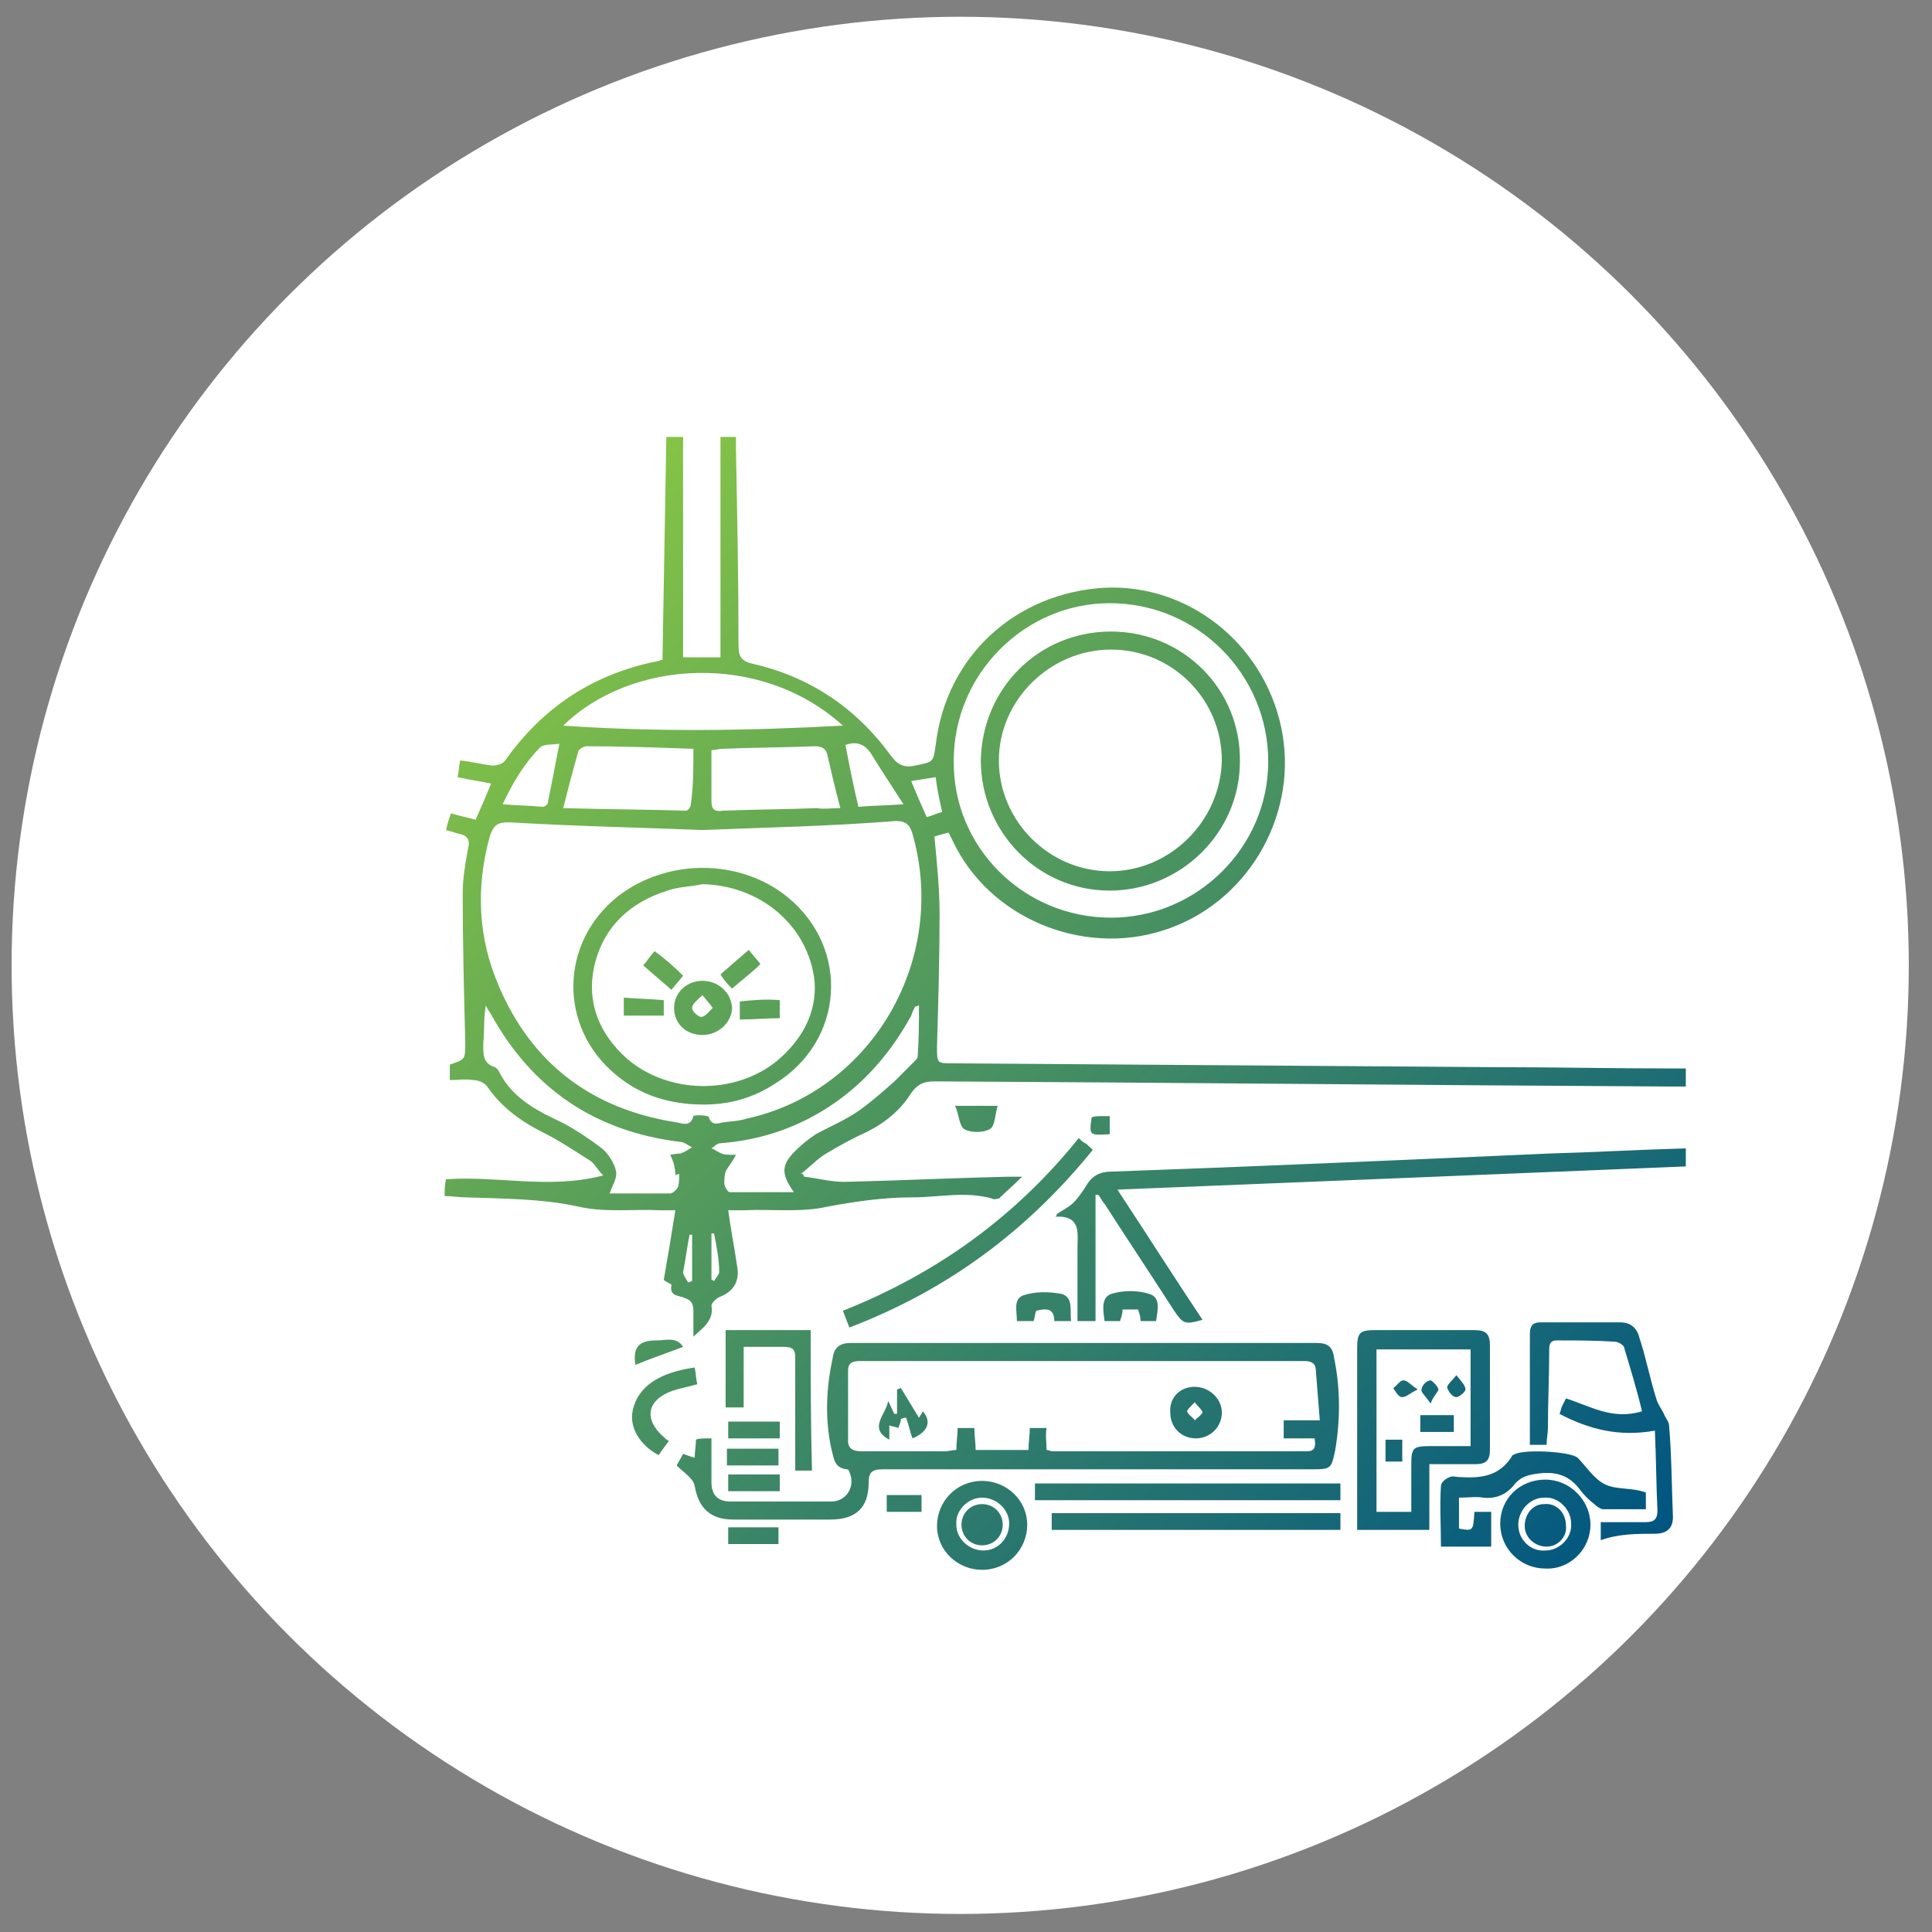
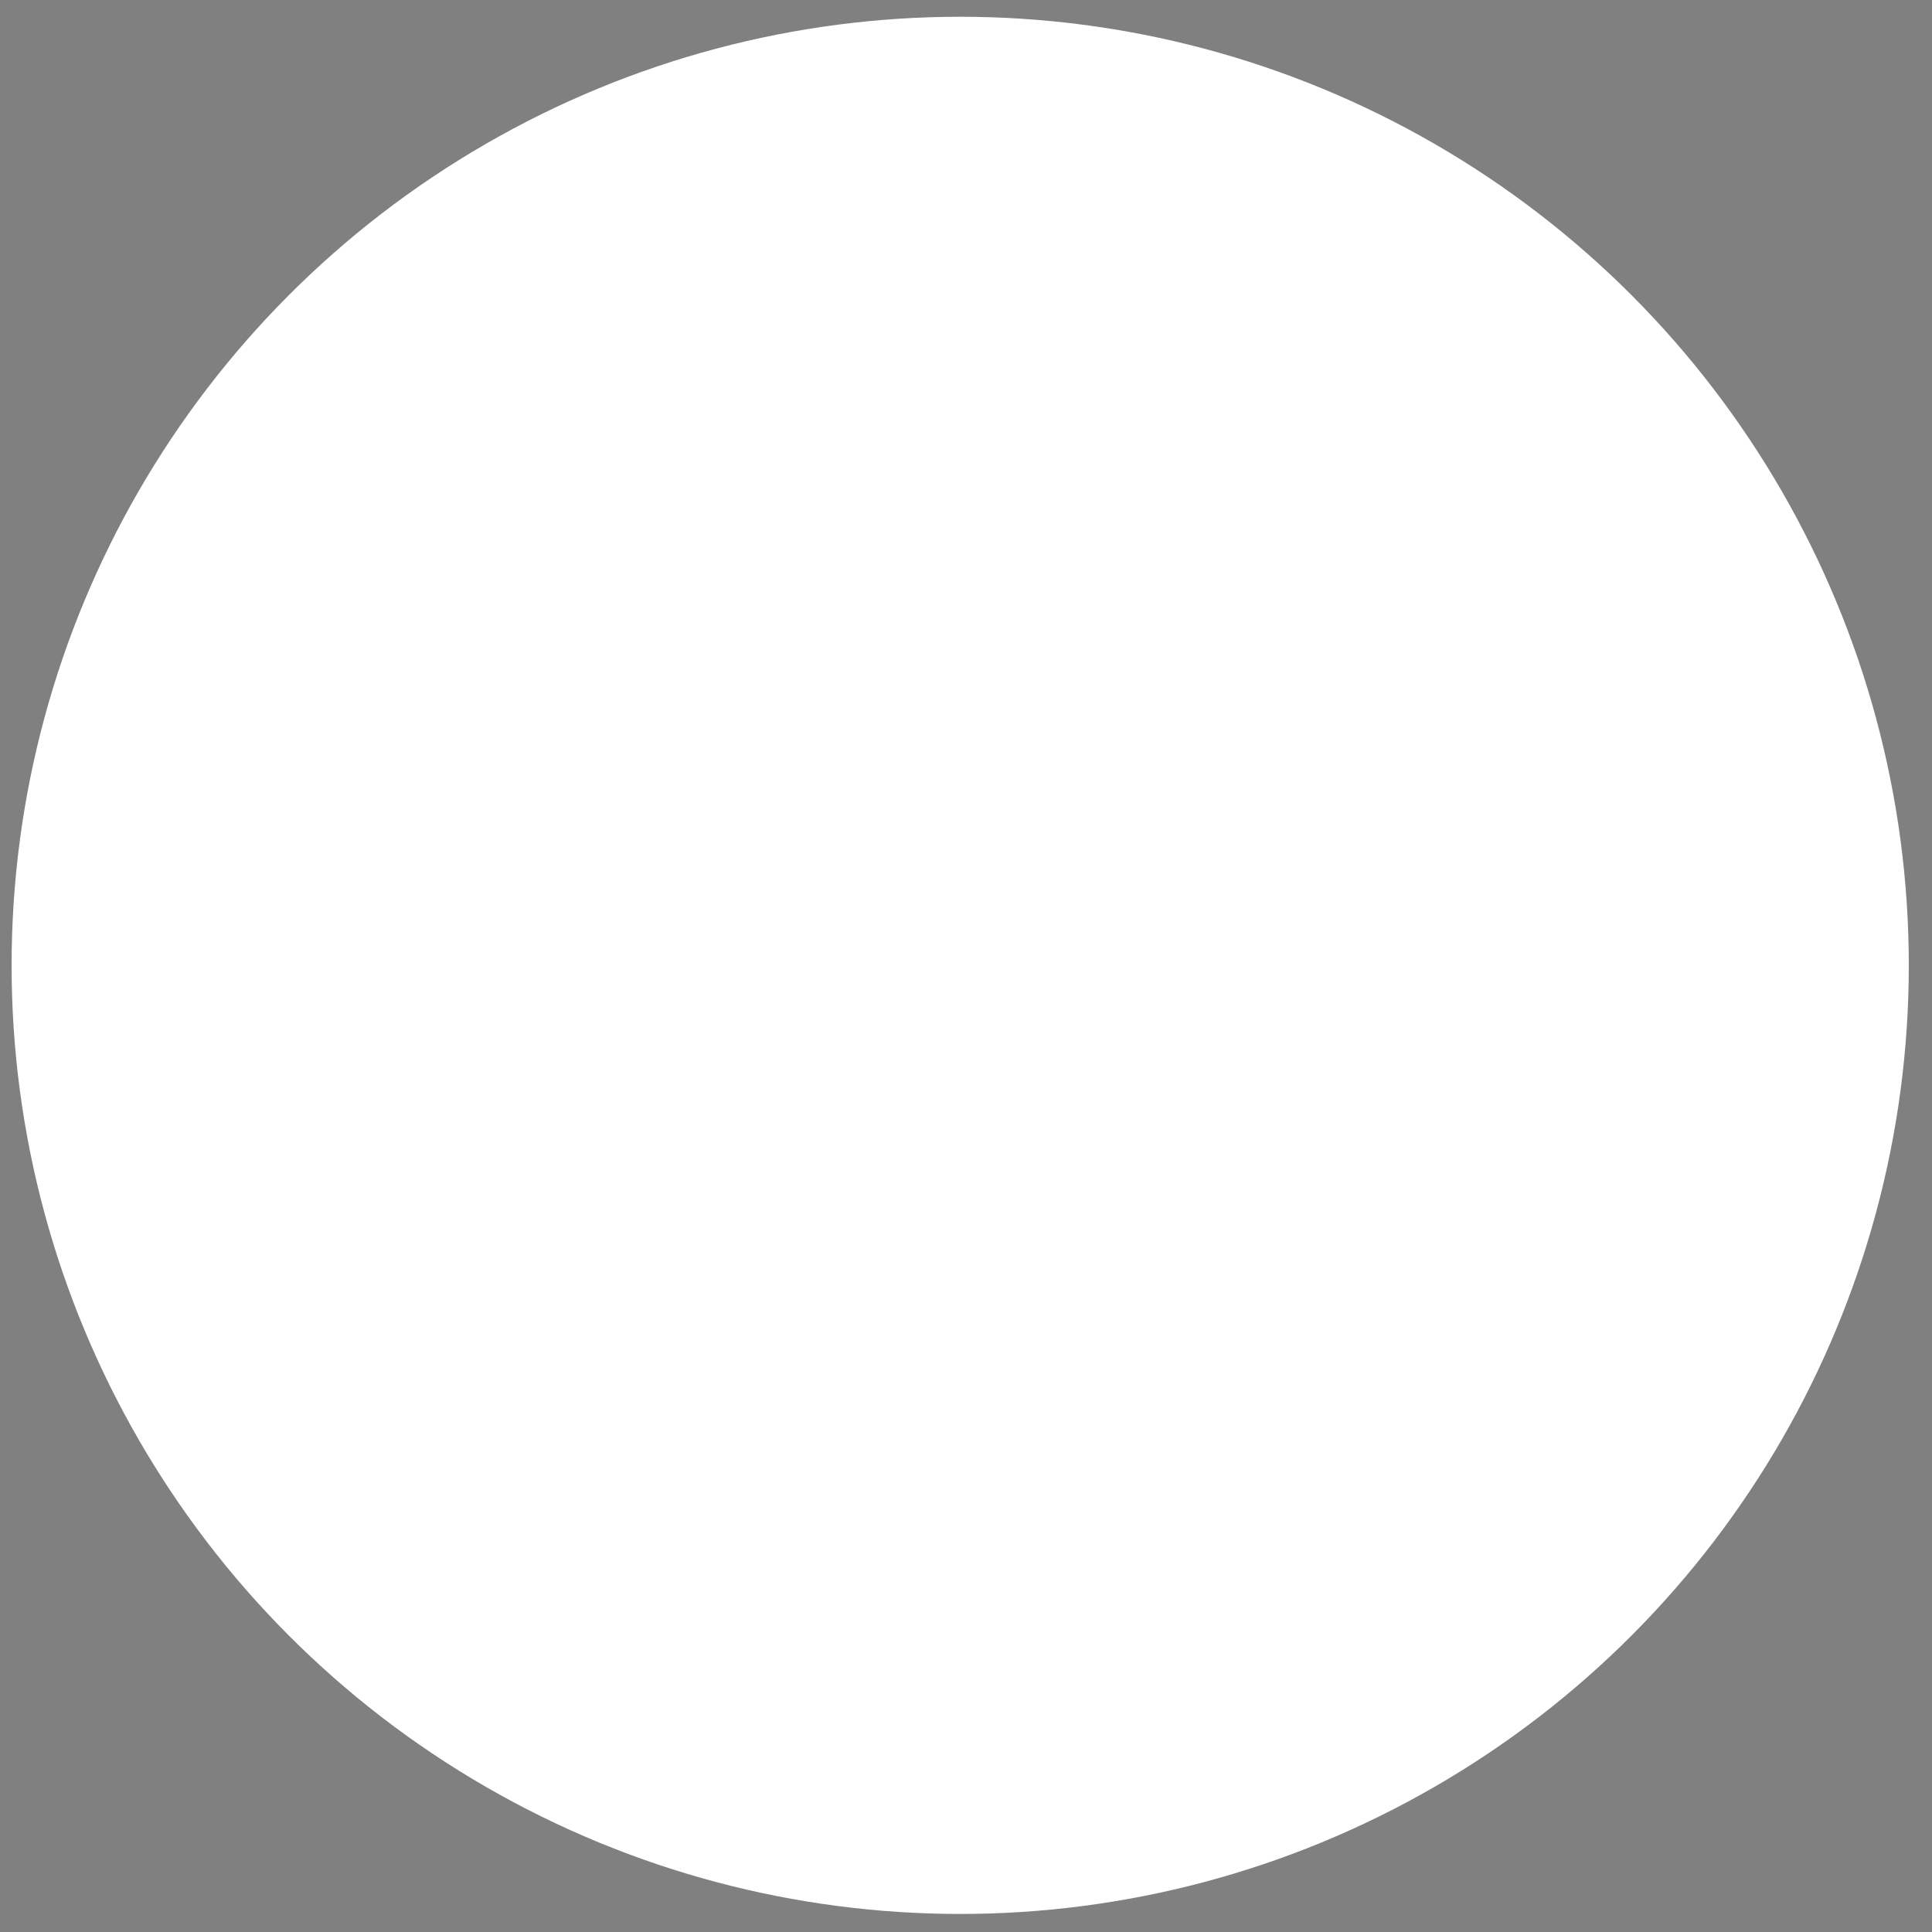
<svg xmlns="http://www.w3.org/2000/svg" version="1.1" id="Layer_1" x="0px" y="0px" viewBox="0 0 149.9 149.9" style="enable-background:new 0 0 149.9 149.9;" xml:space="preserve">
  <rect x="0" y="0" width="149.9" height="149.9" fill="#808080" stroke="none" />
  <style type="text/css">
	.st0{fill:#FFFFFF;}
	.st1{fill:url(#SVGID_1_);}
</style>
  <circle class="st0" cx="74.5" cy="74.9" r="73.6" />
  <linearGradient id="SVGID_1_" gradientUnits="userSpaceOnUse" x1="38.917" y1="46.513" x2="120.268" y2="127.863">
    <stop offset="0" style="stop-color:#85C446" />
    <stop offset="1" style="stop-color:#005581" />
  </linearGradient>
-   <path class="st1" d="M62.4,91.3c1,0.1,2,0.4,3.1,0.4c4.2-0.1,8.4-0.3,12.6-0.4c0.3,0,0.6,0,1.2,0c-0.7,0.7-1.3,1.2-1.8,1.7  C77.3,93,77.1,93.1,77,93c-2.1-0.6-4.1-0.1-6.2-0.1c-2.2,0-4.3,0.3-6.5,0.7c-2.1,0.5-4.3,0.2-6.5,0.3c-0.4,0-0.7,0-1.3,0  c0.2,1.5,0.5,3,0.7,4.4c0.2,1.1-0.3,1.9-1.3,2.3c-0.3,0.1-0.7,0.5-0.7,0.7c0.2,1.1-0.6,1.7-1.4,2.4c0-0.7,0-1.3,0-1.9  c0-0.6-0.1-0.9-0.7-1.1c-0.4-0.2-1.2-0.1-1-1c0-0.1-0.4-0.2-0.6-0.4c0.3-1.7,0.6-3.5,0.9-5.4c-0.4,0-0.8,0-1.2,0  c-2.1-0.1-4.3,0.2-6.4-0.3C42,93,39,93,36.1,92.9c-0.5,0-1-0.1-1.6-0.1c0-0.5,0-0.8,0.1-1.3c4-0.3,8,0.8,12.2-0.3  c-0.5-0.5-0.7-1-1.1-1.2c-1.1-0.7-2.3-1.5-3.5-2.1c-1.8-0.9-3.3-2-4.4-3.6c-0.2-0.3-0.7-0.5-1.1-0.5c-0.6-0.1-1.2,0-1.8,0  c0-0.5,0-0.8,0-1.2c1.2-0.4,1.2-0.4,1.2-1.7c-0.1-3.9-0.2-7.7-0.2-11.6c0-1.1,0.2-2.3,0.4-3.4c0.2-0.7,0-1.1-0.7-1.2  c-0.3-0.1-0.6-0.2-1-0.3c0.1-0.4,0.2-0.8,0.4-1.3c0.6,0.2,1.2,0.3,1.9,0.5c0.4-0.9,0.8-1.8,1.2-2.8c-0.9-0.2-1.7-0.3-2.6-0.5  c0.1-0.4,0.1-0.8,0.2-1.3c0.9,0.1,1.7,0.3,2.5,0.4c0.3,0,0.8-0.1,1-0.4c2.9-4.1,6.8-6.7,11.8-7.7c0.1,0,0.2-0.1,0.4-0.1  c0.1-5.7,0.2-11.5,0.3-17.3c0.5,0,0.8,0,1.3,0c0,5.7,0,11.3,0,17.1c0.9,0,1.9,0,2.9,0c0-5.7,0-11.3,0-17.1c0.3,0,0.7,0,1.2,0  c0,0.3,0,0.6,0,0.9c0.1,5.1,0.2,10.2,0.2,15.3c0,0.8,0.2,1.2,1.1,1.4c4.4,1,8,3.4,10.7,7.1c0.5,0.7,1,1,1.9,0.8  c1.4-0.3,1.4-0.2,1.6-1.6c0.8-6.9,6.2-11.8,13.1-12.2c6.5-0.3,12.3,4.3,13.7,10.8c1.4,6.5-2.3,13.3-8.6,15.6  c-6.2,2.3-13.5-0.4-16.6-6.2c-0.2-0.4-0.4-0.8-0.6-1.2c-0.4,0.1-0.8,0.2-1.1,0.3c0.2,2.1,0.4,4.1,0.4,6c0,3.4-0.1,6.9-0.2,10.3  c0,1.3,0,1.3,1.2,1.3c14.1,0.1,28.3,0.2,42.4,0.3c4.5,0,9,0.1,13.5,0.1c0.3,0,0.6,0,1,0c0,0.4,0,0.8,0,1.4c-0.4,0-0.7,0-1.1,0  c-19.1-0.1-38.1-0.3-57.2-0.4c-0.8,0-1.3,0.2-1.8,0.9c-0.8,1.3-2,2.3-3.4,3c-1.1,0.5-2.2,1.1-3.2,1.7c-0.7,0.4-1.3,1.1-2,1.6  C62.3,91,62.3,91.1,62.4,91.3z M54.5,64.4c-5-0.2-10-0.3-15-0.6c-0.9,0-1.2,0.2-1.5,1.1c-1.1,4-0.9,7.9,0.7,11.6  c2.6,6.1,7.3,9.6,13.9,10.6c0.4,0.1,1,0.3,1.2-0.5c0-0.1,1.2-0.1,1.2,0.1c0.2,0.6,0.6,0.5,1,0.4c0.6-0.1,1.3-0.1,1.9-0.3  c9.7-2.1,15.7-12.3,12.9-22.1c-0.2-0.7-0.5-1-1.3-1C64.5,64.1,59.5,64.2,54.5,64.4z M86.2,71.2c6.7,0,12.2-5.5,12.2-12.1  c0-6.8-5.5-12.3-12.3-12.3c-6.6,0-12.1,5.5-12.1,12.2C73.9,65.7,79.4,71.2,86.2,71.2z M65.4,56.3c-6.4-5.8-16.5-5.1-21.7,0  C50.9,56.8,58,56.7,65.4,56.3z M71.3,78c-0.2,0.1-0.3,0.1-0.3,0.1c-0.1,0.2-0.2,0.4-0.3,0.7c-1.8,3.3-4.3,6-7.6,7.8  c-2.2,1.2-4.6,1.9-7.2,2.1c-0.3,0-0.5,0.3-0.7,0.4c0.3,0.1,0.5,0.3,0.8,0.4c0.2,0.1,0.5,0.1,1.1,0.1c-0.3,0.6-0.6,0.9-0.8,1.3  c-0.1,0.3-0.1,0.6-0.1,0.9c0,0.3,0.3,0.7,0.4,0.7c1.6,0,3.3,0,5,0c-1-1.4-1-2.1,0.1-3.2c0.5-0.5,1-0.9,1.6-1.3  c1.1-0.6,2.3-1.1,3.3-1.8c1-0.7,1.9-1.5,2.8-2.3c0.5-0.5,1-1,1.5-1.5c0.1-0.1,0.3-0.3,0.3-0.4C71.3,80.6,71.3,79.3,71.3,78z   M52,89.6c0.5-0.1,0.7-0.1,0.8-0.1c0.3-0.1,0.6-0.3,0.9-0.5c-0.3-0.1-0.6-0.4-0.9-0.4c-6.6-0.8-11.5-4.1-14.7-9.9  c-0.1-0.2-0.3-0.4-0.4-0.7c-0.2,1-0.1,2-0.2,2.9c0,0.8-0.1,1.6,0.9,1.9c0.2,0.1,0.3,0.3,0.4,0.5c0.9,1.7,2.5,2.7,4.2,3.5  c1.3,0.6,2.5,1.4,3.7,2.3c0.5,0.4,1,1.2,1.1,1.8c0.1,0.5-0.3,1.1-0.5,1.7c1.5,0,3.1,0,4.7,0c0.2,0,0.5-0.3,0.6-0.5  c0.1-0.3,0.1-0.7,0.1-1c-0.1,0-0.2,0-0.3,0.1C52.4,90.7,52.3,90.2,52,89.6z M65.2,62.7c-0.4-1.5-0.7-2.8-1-4.1  c-0.1-0.5-0.4-0.7-1-0.7c-2.4,0.1-4.8,0.1-7.2,0.2c-0.2,0-0.5,0.1-0.8,0.1c0,1.4,0,2.6,0,3.9c0,0.7,0.2,0.9,0.9,0.8  c2.4-0.1,4.9-0.1,7.3-0.2C63.9,62.8,64.4,62.7,65.2,62.7z M53.8,58.1c-2.8-0.1-5.6-0.2-8.3-0.2c-0.2,0-0.5,0.2-0.6,0.3  c-0.4,1.4-0.8,2.9-1.2,4.5c3.4,0.1,6.5,0.1,9.5,0.2c0.2,0,0.4-0.3,0.4-0.5C53.8,61,53.8,59.6,53.8,58.1z M39,62.4  c1.1,0.1,2.1,0.1,3.1,0.2c0.2,0,0.4-0.2,0.4-0.3c0.3-1.5,0.6-3,0.9-4.6c-0.5,0.1-1.2,0-1.5,0.3C40.7,59.2,39.8,60.7,39,62.4z   M66.6,62.6c1.1-0.1,2.2-0.1,3.5-0.2c-0.9-1.4-1.7-2.6-2.5-3.9c-0.5-0.8-1.2-1-2-0.7C65.9,59.4,66.2,60.9,66.6,62.6z M70.7,60.6  c0.4,1,0.8,1.9,1.2,2.8c0.4-0.1,0.8-0.3,1.2-0.4c-0.2-0.9-0.4-1.8-0.5-2.7C71.9,60.4,71.4,60.5,70.7,60.6z M55.4,95.7  c-0.1,0-0.1,0-0.2,0c0,1.2,0,2.4,0,3.6c0.1,0,0.2,0.1,0.2,0.1c0.1-0.2,0.4-0.5,0.4-0.7C55.8,97.7,55.6,96.7,55.4,95.7z M53.7,95.8  c-0.1,0-0.1,0-0.2,0c-0.2,1-0.3,1.9-0.5,2.9c0,0.2,0.2,0.5,0.4,0.8c0.1,0,0.2-0.1,0.3-0.1C53.7,98.1,53.7,97,53.7,95.8z M55.2,111.6  c0,1.2,0,2.3,0,3.4c0,1,0.5,1.5,1.5,1.5c2.6,0,5.2,0,7.8,0c1.2,0,1.9-1.2,1.4-2.3c0-0.1-0.1-0.2-0.2-0.2c-1-0.1-1-0.9-1.2-1.6  c-0.5-2.3-0.4-4.7,0.1-7c0.1-0.8,0.5-1.2,1.4-1.2c12.1,0,24.1,0,36.2,0c0.8,0,1.2,0.3,1.3,1.1c0.5,2.4,0.5,4.8,0.1,7.2  c-0.3,1.4-0.3,1.5-1.7,1.5c-7.6,0-15.2,0-22.8,0c-3.5,0-7.1,0-10.6,0c-0.8,0-1.1,0.2-1.1,1c0,2-1,2.9-3,2.9c-2.5,0-5,0-7.5,0  c-1.8,0-2.7-0.9-3-2.6c-0.1-0.6-0.8-1-1.4-1.6c0.1-0.2,0.3-0.5,0.5-0.9c0.3,0.1,0.5,0.2,0.9,0.3c0-0.5,0.1-0.9,0.1-1.4  C54.2,111.6,54.6,111.6,55.2,111.6z M81.2,112.5c0.2,0,0.3,0.1,0.4,0.1c6.6,0,13.2,0,19.8,0c0.6,0,0.7-0.3,0.6-1c-0.8,0-1.6,0-2.4,0  c0-0.5,0-0.9,0-1.4c0.9,0,1.8,0,2.8,0c-0.1-1.3-0.2-2.5-0.3-3.8c0-0.6-0.3-0.8-0.9-0.8c-11.5,0-23,0-34.5,0c-0.6,0-0.9,0.2-0.9,0.7  c0,1.8,0,3.6,0,5.5c0,0.6,0.4,0.8,1,0.8c2.2,0,4.4,0,6.6,0c0.2,0,0.5-0.1,0.8-0.1c0-0.6,0.1-1.1,0.1-1.7c0.5,0,0.9,0,1.3,0  c0,0.6,0.1,1.2,0.1,1.7c1.4,0,2.7,0,4.1,0c0-0.6,0.1-1.2,0.1-1.7c0.5,0,0.9,0,1.3,0C81.1,111.4,81.2,111.9,81.2,112.5z M85.2,92.7  c0.2,0.2,0.3,0.5,0.5,0.7c1.8,2.8,3.6,5.5,5.4,8.3c0.7,1,0.8,1.1,2.2,0.7c-2.2-3.3-4.3-6.6-6.6-10.1c14.9-0.6,29.5-1.2,44.1-1.8  c0-0.5,0-1,0-1.4c-3.6,0.1-7.1,0.3-10.6,0.4c-11.3,0.5-22.6,1-33.9,1.4c-0.8,0-1.4,0.2-1.9,0.9c-0.3,0.5-0.7,1.1-1.1,1.5  c-0.4,0.4-0.9,0.6-1.3,0.9c0,0.1-0.1,0.2-0.1,0.2c2-0.1,1.7,1.3,1.7,2.4c0,0.4,0,0.7,0,1.1c0,1.5,0,3,0,4.6c0.5,0,0.9,0,1.4,0  c0-3.3,0-6.5,0-9.8C85.1,92.7,85.1,92.7,85.2,92.7z M105.3,118.7c0-0.3,0-0.6,0-0.9c0-4.4,0-8.8,0-13.2c0-1.2,0.2-1.4,1.4-1.4  c2.6,0,5.1,0,7.7,0c0.9,0,1.2,0.3,1.2,1.2c0,2.7,0,5.4,0,8.1c0,0.8-0.3,1.1-1.1,1.1c-1.2,0-2.3,0-3.6,0c0,1.8,0,3.4,0,5.1  C109,118.7,107.2,118.7,105.3,118.7z M114.1,112.2c0-2.6,0-5,0-7.5c-2.5,0-4.9,0-7.3,0c0,4.2,0,8.4,0,12.6c0.9,0,1.8,0,2.7,0  c0-1.2,0-2.4,0-3.6c0-1.4,0.1-1.5,1.6-1.5C112.1,112.2,113.1,112.2,114.1,112.2z M128.4,119c0.9,0,1.4-0.4,1.4-1.3  c-0.1-2.4-0.1-4.8-0.3-7.1c0-0.3-0.3-0.6-0.4-0.9c-0.2-0.4-0.5-0.8-0.6-1.2c-0.5-1.6-0.8-3.2-1.3-4.7c-0.2-0.8-0.7-1.2-1.5-1.2  c-2.1,0-4.1,0-6.2,0c-0.6,0-0.8,0.3-0.8,0.9c0,2.3,0,4.6,0,7c0,0.5,0,1,0,1.6c0.5,0,0.9,0,1.3,0c0-0.5,0.1-0.9,0.1-1.3  c0-2,0.1-4,0.1-6c0-0.4,0-0.8,0.6-0.8c1.5,0,3,0,4.5,0.1c0.2,0,0.6,0.2,0.7,0.4c0.5,1.7,1,3.3,1.4,5c-2.3,0.7-4-0.4-5.9-1  c-0.1,0.2-0.2,0.4-0.3,0.6c-0.1,0.2-0.1,0.4-0.2,0.6c2.3,1.2,4.6,1.8,7.4,1.3c0.1,2.2,0.1,4.2,0.2,6.2c0,0.7-0.3,0.9-0.9,0.9  c-1.1,0-2.3,0-3.5,0c0,0.5,0,0.9,0,1.4C125.6,119,127,119,128.4,119z M124.6,115.2c-0.9-0.4-1.5-1.4-2.2-2.1c-0.6-0.5-4.4-0.7-5-0.2  c0,0-0.1,0-0.1,0.1c-1,1.6-2.5,1.7-4.1,1.6c-0.2,0-0.5-0.1-0.7,0c-0.3,0.1-0.7,0.4-0.7,0.7c-0.1,1.5,0,3.1,0,4.7c1.4,0,2.6,0,3.9,0  c0-0.9,0-1.8,0-2.7c-0.5,0-0.9,0-1.3,0c-0.1,1.5-0.1,1.5-1.2,1.3c0-0.8,0-1.6,0-2.4c0.7,0,1.3-0.1,1.9,0c0.9,0.1,1.7-0.2,2.3-0.9  c0.6-0.8,1.3-0.9,2.2-1c1.2-0.1,2.2,0.2,3,1.3c0.3,0.4,0.7,0.8,1.1,1.1c0.2,0.2,0.5,0.4,0.7,0.4c1.1,0,2.1,0,3.3,0  c0-0.5,0-0.8,0-1.3C126.6,115.4,125.5,115.6,124.6,115.2z M84.8,89.2c-0.3-0.2-0.4-0.4-0.6-0.5c-0.2-0.1-0.3-0.2-0.5-0.4  c-4.9,6.1-11,10.5-18.3,13.4c0.2,0.5,0.3,0.8,0.5,1.3C73.5,100.1,79.7,95.5,84.8,89.2z M104,118.7c0-0.5,0-0.9,0-1.3  c-7.5,0-14.9,0-22.4,0c0,0.4,0,0.8,0,1.3C89.1,118.7,96.6,118.7,104,118.7z M80.3,115.1c0,0.4,0,0.8,0,1.3c7.9,0,15.8,0,23.7,0  c0-0.4,0-0.8,0-1.3C96.1,115.1,88.2,115.1,80.3,115.1z M62.9,103.2c-2.2,0-4.4,0-6.6,0c0,2,0,4,0,6c0.5,0,0.9,0,1.4,0  c0-1.6,0-3.1,0-4.7c1.1,0,2.1,0,3.1,0c0.7,0,0.9,0.2,0.9,0.8c0,2.6,0,5.2,0,7.8c0,0.3,0,0.7,0,1c0.5,0,0.8,0,1.3,0  C62.9,110.5,62.9,106.9,62.9,103.2z M119.9,114.8c1.9,0,3.5,1.6,3.5,3.5c0,1.9-1.6,3.5-3.5,3.4c-1.9,0-3.5-1.5-3.5-3.5  C116.4,116.3,117.9,114.8,119.9,114.8z M119.9,120.3c1.1,0,2.1-1,2-2.1c0-1.1-1-2.1-2.1-2c-1.1,0-2,1-2,2.1  C117.8,119.5,118.8,120.4,119.9,120.3z M76.2,121.8c-1.9,0-3.5-1.5-3.5-3.4c0-1.9,1.5-3.5,3.5-3.5c1.9,0,3.5,1.5,3.5,3.4  C79.7,120.2,78.2,121.8,76.2,121.8z M76.2,116.2c-1.1,0-2.1,1-2,2.1c0,1.1,1,2,2.1,2c1.1,0,2-0.9,2-2.1  C78.3,117.1,77.3,116.2,76.2,116.2z M49.1,109.4c-0.3,1.3,0.5,2.7,2,3.5c0.2-0.3,0.5-0.7,0.8-1.1c-0.2-0.1-0.3-0.2-0.4-0.3  c-1.6-1.4-1.3-2.9,0.7-3.6c0.6-0.2,1.2-0.3,1.9-0.5c-0.1-0.4-0.1-0.8-0.2-1.3C51.1,106.5,49.5,107.6,49.1,109.4z M89.2,100.4  c-0.9-0.3-2.1-0.3-3,0c-0.8,0.3-0.6,1.3-0.5,2.1c0.4,0,0.8,0,1.2,0c0.1-0.3,0.2-0.6,0.2-0.9c0.4,0,0.8,0,1.2,0  c0.1,0.3,0.2,0.6,0.2,0.9c0.4,0,0.8,0,1.2,0C89.8,101.7,90.1,100.7,89.2,100.4z M82.4,100.4c-1-0.2-2.1-0.2-3,0.1  c-0.8,0.3-0.5,1.2-0.5,2c0.5,0,0.9,0,1.3,0c0.1-0.3,0.1-0.6,0.2-0.8c0.8-0.2,1.4-0.2,1.4,0.8c0.5,0,0.8,0,1.3,0  C83,101.7,83.3,100.7,82.4,100.4z M74.8,87.6c0.5,0.3,1.5,0.3,2,0c0.4-0.2,0.4-1.1,0.6-1.8c-1.2,0-2.1,0-3.3,0  C74.4,86.4,74.4,87.3,74.8,87.6z M56.5,111.6c1.4,0,2.7,0,4,0c0-0.5,0-0.9,0-1.3c-1.3,0-2.6,0-4,0C56.5,110.8,56.5,111.2,56.5,111.6  z M60.4,113.7c0-0.5,0-0.9,0-1.3c-1.4,0-2.7,0-4,0c0,0.5,0,0.8,0,1.3C57.8,113.7,59.1,113.7,60.4,113.7z M56.5,114.4  c0,0.5,0,0.8,0,1.3c1.4,0,2.7,0,4,0c0-0.5,0-0.8,0-1.3C59.1,114.4,57.8,114.4,56.5,114.4z M56.5,119.8c1.4,0,2.7,0,3.9,0  c0-0.5,0-0.8,0-1.3c-1.3,0-2.6,0-3.9,0C56.5,119,56.5,119.4,56.5,119.8z M50.9,104c-1.4,0-1.8,0.6-1.6,1.9c1.2-0.5,2.4-0.9,3.7-1.4  C52.5,103.7,51.7,104,50.9,104z M71.5,117.3c0-0.5,0-0.8,0-1.3c-0.9,0-1.8,0-2.7,0c0,0.4,0,0.8,0,1.3  C69.7,117.3,70.6,117.3,71.5,117.3z M86.1,86.6c-0.3,0-0.5,0-0.7,0c-0.2,0-0.5,0-0.7,0.1c-0.2,1.4-0.2,1.4,1.4,1.3  C86.1,87.5,86.1,87,86.1,86.6z M54.6,85.7c-2.6,0-4.9-0.7-6.8-2.3c-4.5-3.7-4.4-10.3,0.2-13.9c3.8-2.9,9.4-2.9,13.1,0.1  c4.9,4,4.4,11.2-1,14.5C58.4,85.2,56.6,85.7,54.6,85.7z M54.5,68.6c-0.9,0.2-1.9,0.2-2.7,0.5c-2.9,0.9-5,2.8-5.7,5.9  c-0.6,2.8,0.4,5.2,2.5,7.1c3.2,2.8,8.4,2.9,11.7,0.2c1.9-1.6,3.1-3.7,2.9-6.2C62.7,71.8,59,68.7,54.5,68.6z M86.2,49  c5.6,0,10.1,4.5,10,10.1c0,5.5-4.6,10-10.1,10c-5.6,0-10-4.6-10-10.1C76.2,53.4,80.6,49,86.2,49z M86.2,50.4c-4.7,0-8.7,3.9-8.7,8.6  c0,4.7,3.9,8.6,8.6,8.6c4.7,0,8.6-3.9,8.7-8.6C94.8,54.3,91,50.4,86.2,50.4z M92.7,107.6c1.1,0,2.1,0.9,2.1,2c0,1.1-0.9,2-2,2  c-1.2,0-2-0.9-2-2C90.7,108.5,91.5,107.6,92.7,107.6z M92.7,108.8c-0.3,0.3-0.6,0.6-0.6,0.7c0.1,0.3,0.4,0.4,0.6,0.7  c0.2-0.2,0.5-0.4,0.6-0.6C93.3,109.4,93,109.2,92.7,108.8z M70.3,110c0.2,0.5,0.3,1.1,0.5,1.6c1.2-0.5,1.5-1.3,0.8-2.1  c-0.1,0.2-0.3,0.5-0.3,0.5c-0.5-0.8-0.9-1.5-1.4-2.3c-0.1,0-0.2,0.1-0.3,0.1c0,0.6,0,1.3,0,1.9c-0.1,0-0.1,0-0.2,0  c-0.2-0.3-0.3-0.7-0.5-1c-0.1,1-1.6,2.1,0.1,3c0-0.4,0-0.7,0-1.1c0.3,0.1,0.5,0.1,0.7,0.2c0.1-0.3,0.2-0.5,0.2-0.7  C70.1,110,70.2,110,70.3,110z M112.8,109.8c-0.9,0-1.8,0-2.6,0c0,0.5,0,0.8,0,1.3c0.9,0,1.7,0,2.6,0  C112.8,110.6,112.8,110.2,112.8,109.8z M107.5,113.4c0.5,0,0.9,0,1.3,0c0-0.6,0-1.1,0-1.7c-0.5,0-0.8,0-1.3,0  C107.5,112.3,107.5,112.9,107.5,113.4z M108.9,107.1c-0.3,0-0.5,0.4-0.8,0.6c0.2,0.3,0.4,0.7,0.7,0.7c0.3,0,0.6-0.3,1.2-0.6  C109.5,107.5,109.2,107.1,108.9,107.1z M112.3,107.7c0.1,0.3,0.4,0.7,0.7,0.7c0.2,0,0.7-0.4,0.7-0.6c0-0.3-0.3-0.6-0.7-1.1  C112.6,107.2,112.2,107.5,112.3,107.7z M111.6,107.8c0-0.2-0.5-0.7-0.6-0.7c-0.3,0-0.7,0.4-0.7,0.7c-0.1,0.2,0.3,0.5,0.7,1.1  C111.2,108.3,111.6,108,111.6,107.8z M119.8,116.7c-0.9,0-1.5,0.8-1.5,1.7c0,0.9,0.8,1.6,1.7,1.6c0.9,0,1.6-0.8,1.5-1.6  C121.5,117.3,120.7,116.6,119.8,116.7z M76.2,116.7c-0.9,0-1.6,0.7-1.6,1.6c0,0.9,0.7,1.6,1.6,1.6c0.9,0,1.6-0.7,1.6-1.6  C77.8,117.4,77.1,116.7,76.2,116.7z M54.5,80.3c-1.3,0-2.2-0.9-2.2-2.1c0-1.2,1-2.1,2.2-2.1c1.3,0,2.3,1,2.3,2.2  C56.7,79.4,55.7,80.3,54.5,80.3z M54.5,77.2c-0.4,0.4-0.8,0.7-0.8,1c0,0.3,0.5,0.7,0.7,0.7c0.3,0,0.6-0.4,0.9-0.7  C55.1,77.9,54.8,77.6,54.5,77.2z M51.5,77.6c-1.1-0.1-2-0.1-3.1-0.2c0,0.5,0,0.9,0,1.4c1.1,0,2.1,0,3.1,0  C51.5,78.5,51.5,78.1,51.5,77.6z M57.4,77.7c0,0.5,0,0.9,0,1.4c1.1,0,2.1-0.1,3.1-0.1c0-0.5,0-0.9,0-1.4  C59.4,77.5,58.4,77.6,57.4,77.7z M56.8,76.7c0.8-0.7,1.5-1.2,2.2-1.9c-0.3-0.4-0.6-0.7-0.9-1.1c-0.7,0.6-1.4,1.2-2.2,1.9  C56.2,76.1,56.5,76.4,56.8,76.7z M50.8,73.8c-0.4,0.4-0.6,0.8-0.9,1.1c0.8,0.7,1.4,1.2,2.2,1.9c0.3-0.4,0.6-0.7,0.9-1.1  C52.3,75,51.6,74.4,50.8,73.8z" />
</svg>